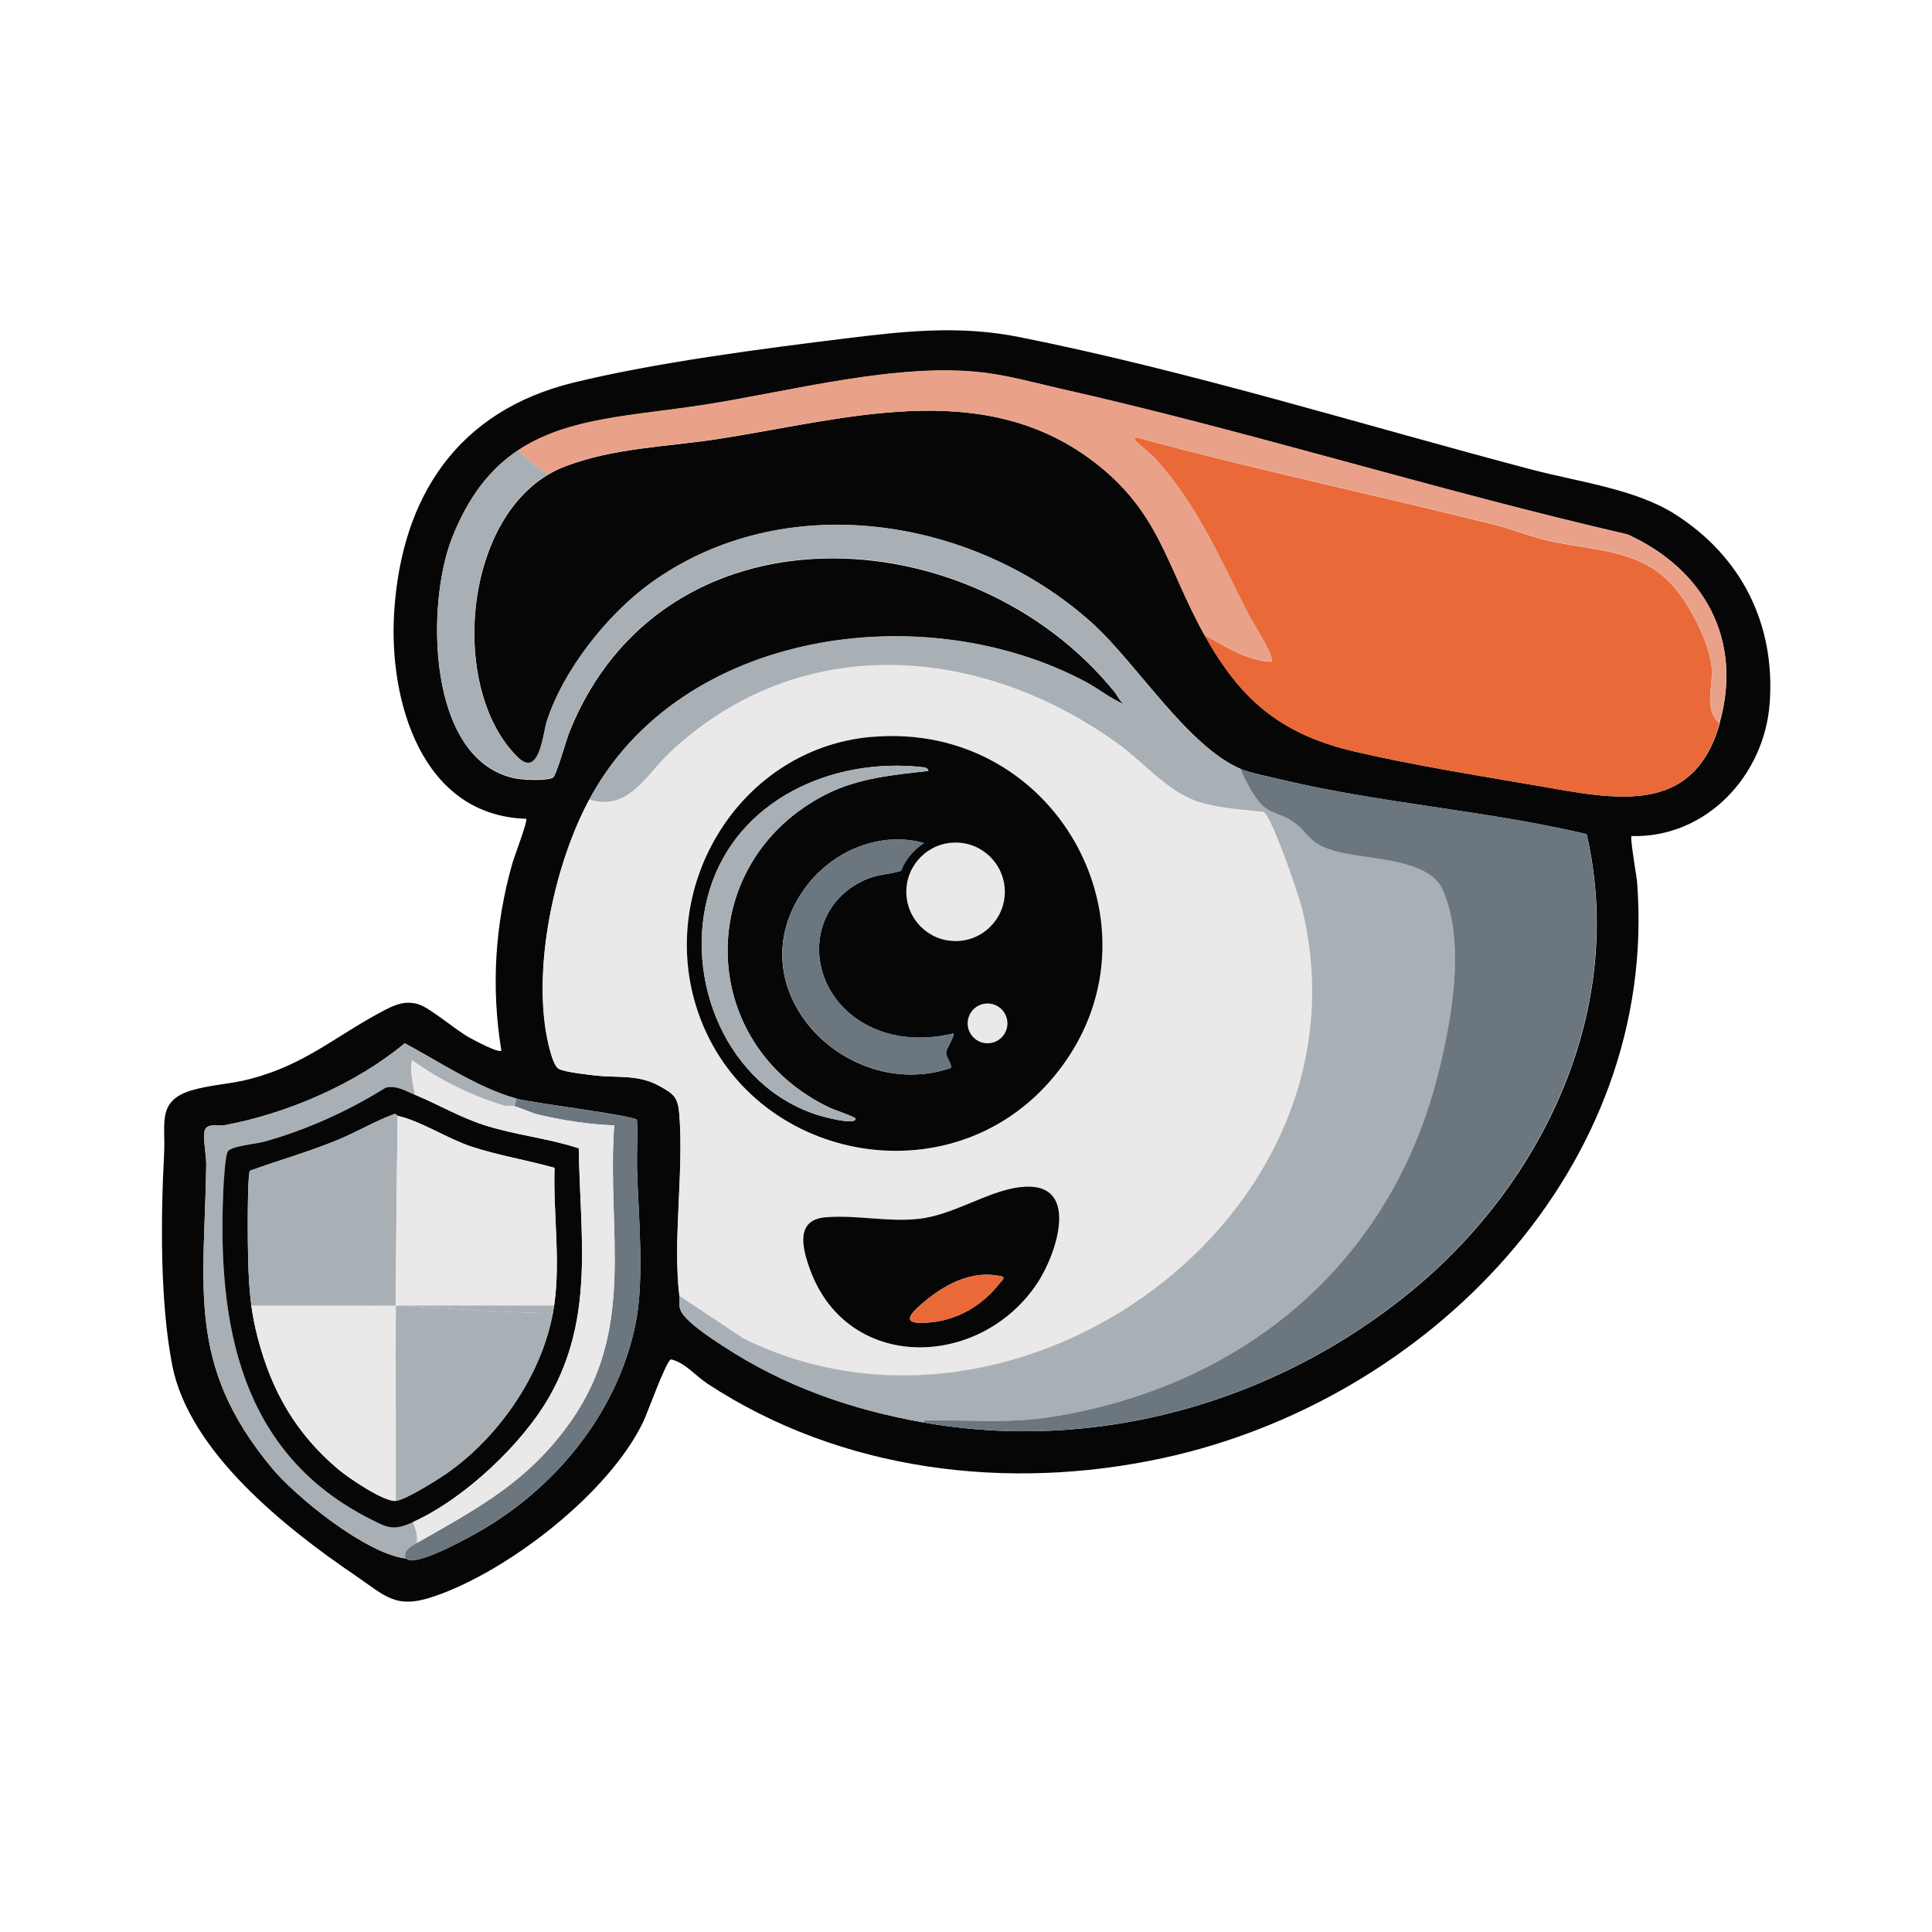
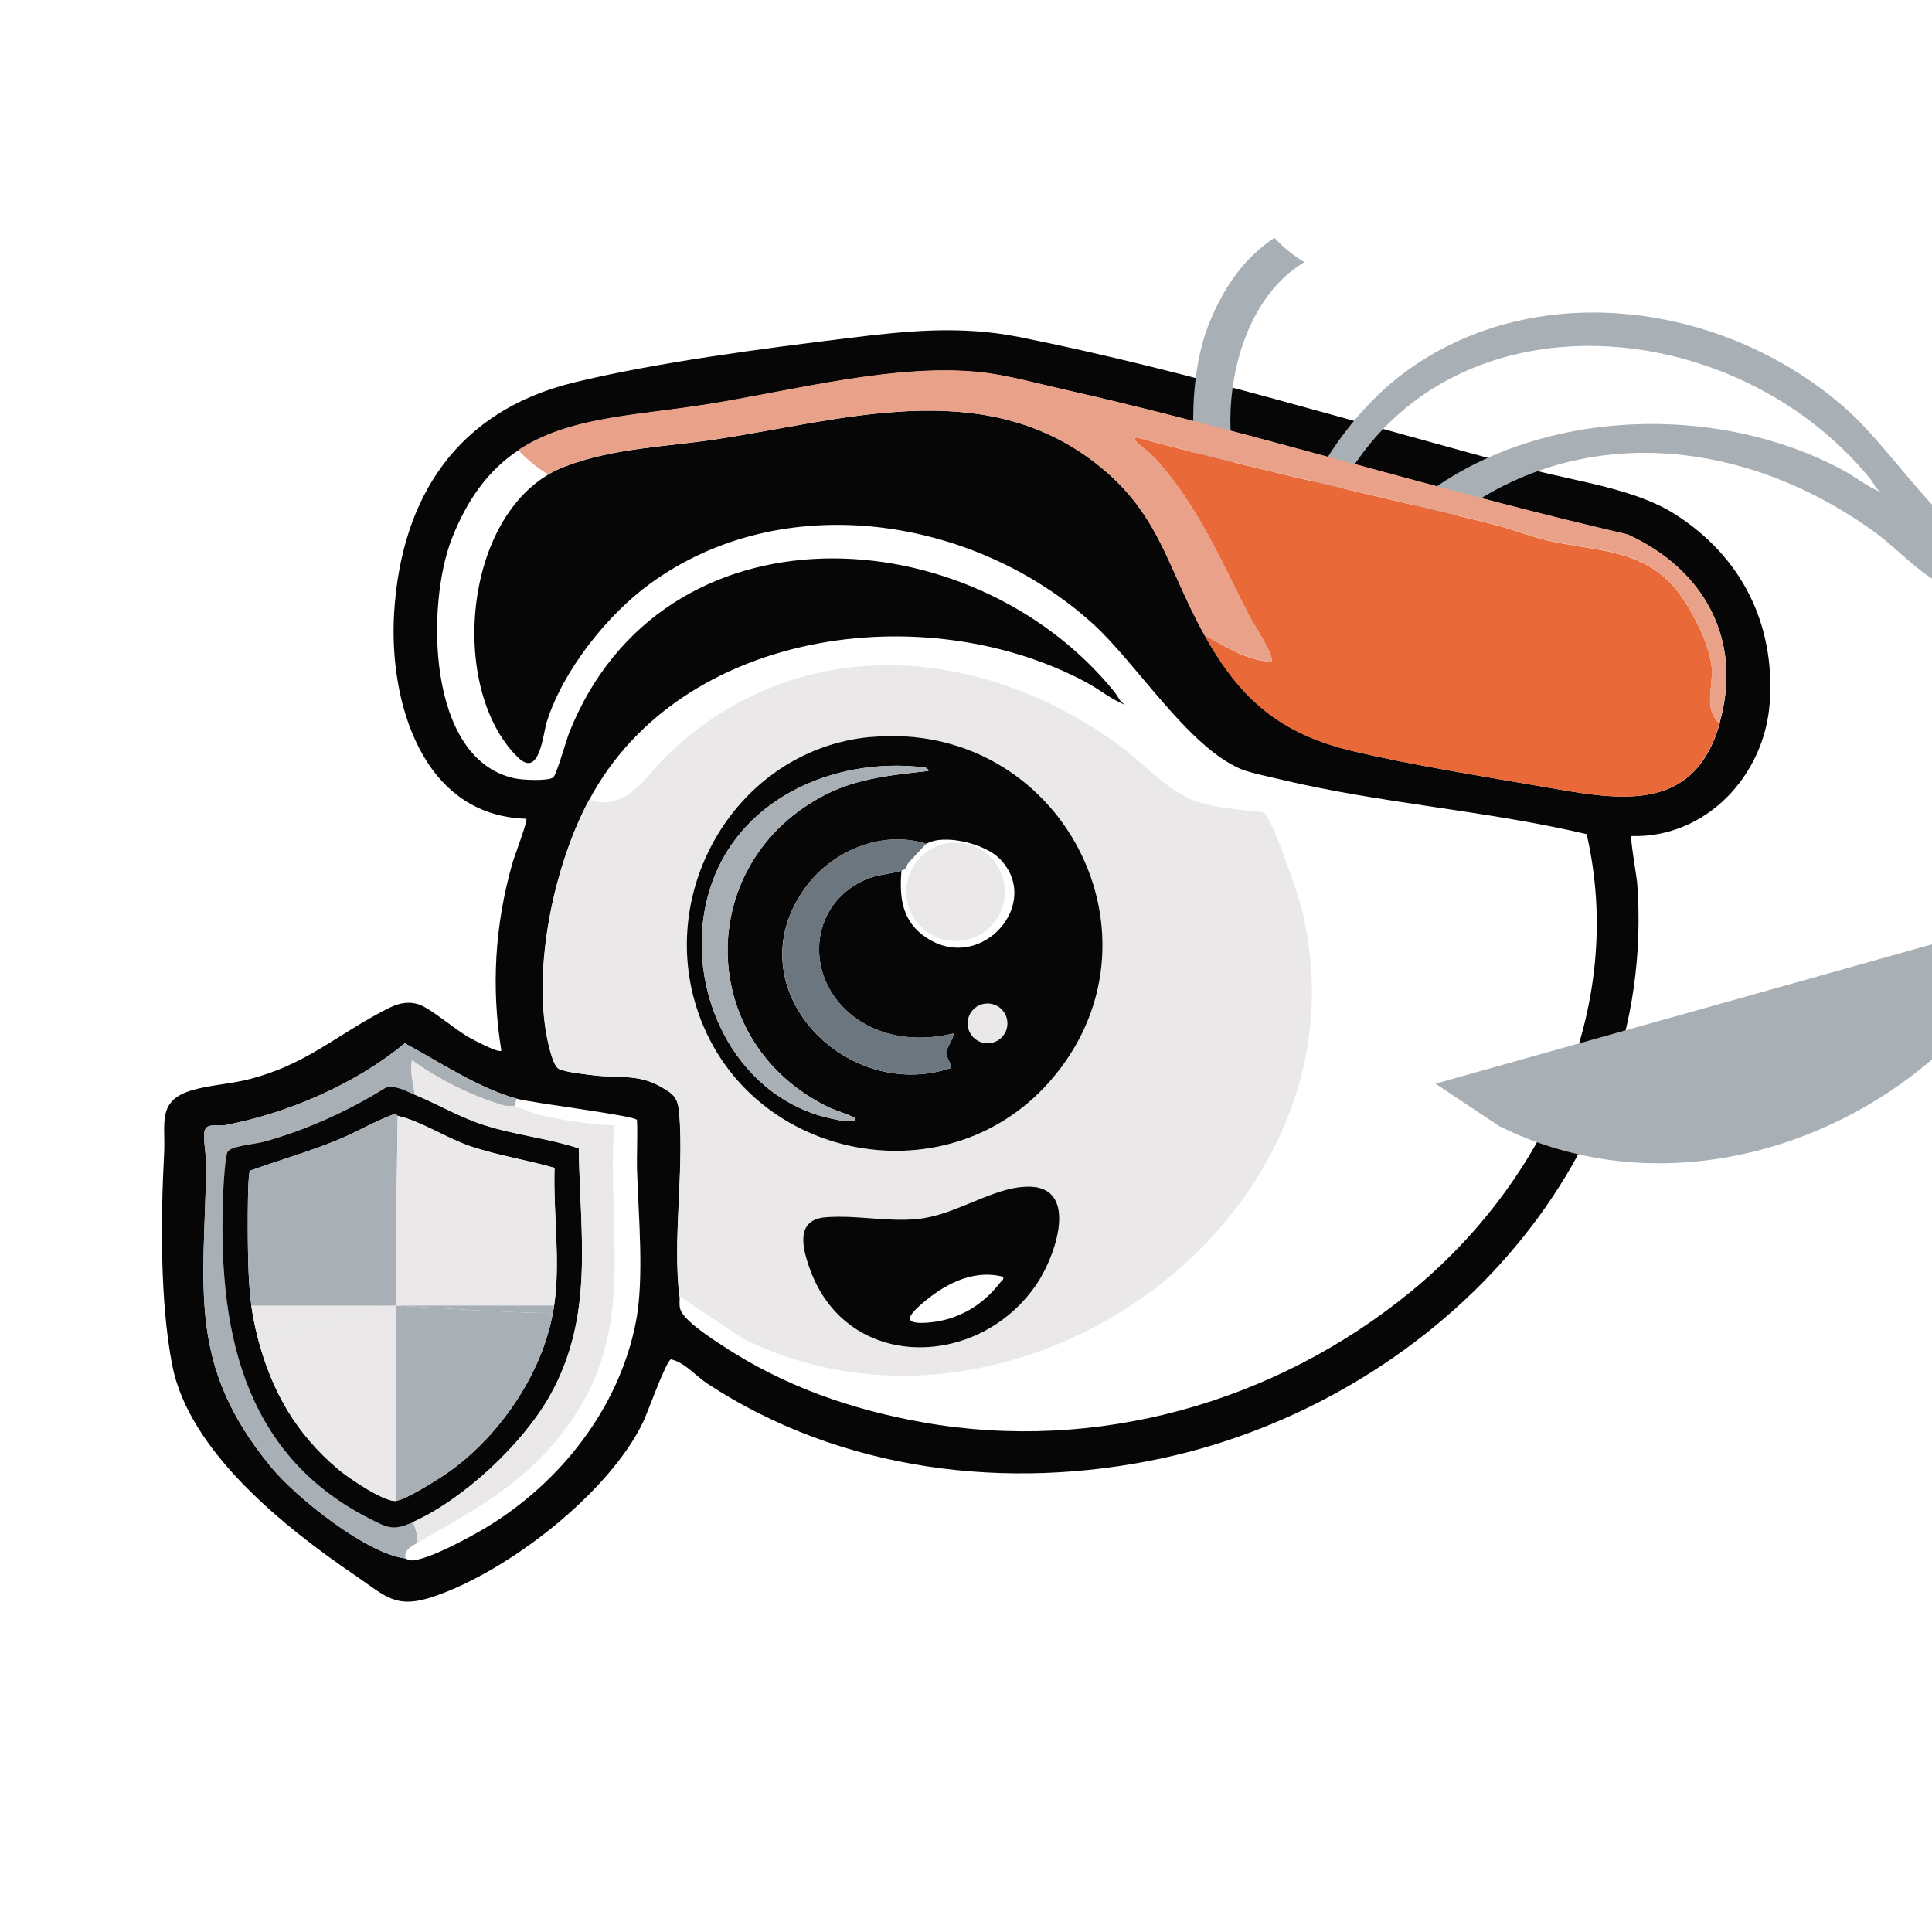
<svg xmlns="http://www.w3.org/2000/svg" id="Layer_1" data-name="Layer 1" viewBox="0 0 200 200">
  <defs>
    <style>      .cls-1 {        fill: #ea6938;      }      .cls-2 {        fill: #6b767f;      }      .cls-3 {        fill: #eae8e8;      }      .cls-4 {        fill: #060606;      }      .cls-5 {        fill: #e9a289;      }      .cls-6 {        fill: #a8b0b5;      }    </style>
  </defs>
  <path class="cls-4" d="M168.89,86.56c-.17.17.54,4.18.59,4.86,2.21,29.45-21.64,53.6-49.14,59.53-16.05,3.46-33.28,1.36-47.1-7.71-1.24-.81-2.32-2.19-3.78-2.52-.51.15-2.43,5.55-2.87,6.46-3.52,7.36-13.94,15.44-21.6,18.06-4.04,1.39-5.03.02-8.24-2.17-7.21-4.9-17.18-12.8-18.92-21.74-1.28-6.59-1.19-15.24-.84-21.95.16-3.07-.76-5.42,2.82-6.5,1.95-.59,4.09-.65,6.14-1.2,5.64-1.49,8.69-4.35,13.51-6.92,1.25-.67,2.38-1.24,3.85-.8,1.21.36,3.82,2.65,5.28,3.45.48.26,3.02,1.64,3.31,1.35-1.07-6.55-.67-13.02,1.14-19.39.18-.64,1.62-4.43,1.44-4.61-10.86-.32-14.24-12.24-13.68-21.32.74-12.08,6.62-20.92,18.6-23.84,8.52-2.08,19.53-3.51,28.33-4.59,6.06-.75,11.68-1.33,17.72-.13,17.63,3.51,35.67,9.13,53.11,13.73,4.77,1.26,10.71,2,14.82,4.61,6.87,4.36,10.41,11.35,9.82,19.55-.54,7.51-6.56,13.98-14.29,13.78ZM178.01,74.86c2.45-8.61-1.59-15.92-9.52-19.53-19.68-4.52-39-10.64-58.7-15.08-2.53-.57-5.31-1.34-7.86-1.65-8.91-1.1-20.01,1.91-28.96,3.31-11.45,1.8-21.2,1.1-26.2,13.86-2.66,6.79-2.6,22.8,6.45,24.79.85.19,3.29.31,4.02-.05.33-.16,1.39-3.91,1.68-4.66,9.63-24.16,41.59-22.5,56.42-4.26.42.51.54,1.06,1.19,1.39-1.49-.56-2.75-1.64-4.16-2.39-16.66-8.87-41.95-5.43-51.37,12.2-3.5,6.55-5.65,16.45-4.5,23.84.13.84.66,3.62,1.34,4.01.6.35,3.04.61,3.86.7,2.4.26,4.39-.14,6.63,1.11,1.51.84,1.87,1.18,2.01,2.95.46,6-.7,12.92,0,18.75.06.46-.07.88.09,1.4.36,1.17,3.27,3.04,4.37,3.76,6.36,4.18,13.26,6.6,20.73,7.93,17.96,3.2,36.44-2.02,50.47-13.49,13.83-11.3,22.39-29.38,18.25-47.4-10.42-2.46-21.22-3.16-31.64-5.65-1.11-.27-3.2-.69-4.16-1.09-5.5-2.34-10.77-10.93-15.36-15.08-12.24-11.06-31.97-14.15-45.78-4.12-4.46,3.24-9.02,9-10.7,14.29-.41,1.29-.74,5.91-3,3.7-7.39-7.23-5.64-26.14,4.93-30.13,5.06-1.91,10.41-2,15.65-2.8,12.95-1.97,27.17-6.49,38.78,2.13,7.12,5.28,7.75,11.01,11.72,18.13,3.73,6.69,7.87,10.25,15.43,12.04,5.94,1.4,12.96,2.52,19.04,3.57,7.92,1.36,16.1,3.28,18.88-6.48ZM41.96,161.32c.1.01.26.22.67.21,1.71-.04,6.13-2.46,7.72-3.42,7.66-4.64,13.72-12.31,15.47-21.22.89-4.53.27-11.02.13-15.72-.05-1.74.07-3.5-.01-5.24-.41-.48-10.78-1.73-12.47-2.2-3.99-1.11-7.94-3.79-11.57-5.73-5.09,4.23-12.18,7.28-18.69,8.49-.62.12-1.78-.27-2.02.55-.21.72.18,2.56.16,3.54-.19,12.74-2.06,20.69,6.74,31.32,2.62,3.17,9.82,8.92,13.88,9.43Z" />
  <path class="cls-3" d="M70.32,134.15c-.69-5.82.47-12.75,0-18.75-.14-1.77-.5-2.11-2.01-2.95-2.24-1.25-4.23-.85-6.63-1.11-.82-.09-3.26-.36-3.86-.7-.68-.39-1.21-3.18-1.34-4.01-1.15-7.39,1-17.29,4.5-23.84,4.02,1.31,5.9-2.58,8.33-4.86,13.45-12.64,32.17-11.24,46.47-.85,2.68,1.94,5.15,4.98,8.31,5.97,2.15.67,4.47.77,6.7,1.04.88.53,3.6,8.5,3.95,9.93,7.87,31.8-29.47,58.63-57.83,44.55l-6.61-4.4ZM90.12,76.3c-13.41,1.25-21.99,15.14-18.06,27.86,4.87,15.76,25.58,20.23,36.54,7.88,13.1-14.77,1.29-37.57-18.48-35.73ZM105.58,122.9c-3.45.43-6.9,2.93-10.59,3.3-3.13.31-6.4-.42-9.5-.18s-2.45,3.16-1.63,5.42c3.89,10.67,17.61,10.3,23.52,1.4,2.08-3.14,4.56-10.73-1.8-9.93Z" />
-   <path class="cls-6" d="M148.6,112.18c-5.13,18.94-20.03,31.15-39.17,34.4-4.66.79-8.2.41-12.83.45-.33,0-.88-.13-1.09.2-7.47-1.33-14.37-3.75-20.73-7.93-1.1-.72-4.01-2.6-4.37-3.76-.16-.51-.04-.93-.09-1.4l6.61,4.4c28.36,14.08,65.71-12.75,57.83-44.55-.35-1.43-3.08-9.4-3.95-9.93-2.23-.27-4.54-.36-6.7-1.04-3.16-.99-5.63-4.02-8.31-5.97-14.3-10.38-33.02-11.79-46.47.85-2.43,2.28-4.31,6.17-8.33,4.86,9.42-17.63,34.71-21.07,51.37-12.2,1.41.75,2.67,1.82,4.16,2.38-.65-.32-.77-.87-1.19-1.39-14.83-18.24-46.78-19.89-56.42,4.26-.3.75-1.35,4.5-1.68,4.66-.73.36-3.17.23-4.02.05-9.05-1.99-9.11-18-6.45-24.79,1.75-4.48,4.09-7.3,6.88-9.15.81.88,1.83,1.75,3.1,2.52-8.97,5.32-10.12,22.47-3.16,29.27,2.25,2.2,2.59-2.42,3-3.7,1.69-5.28,6.25-11.05,10.7-14.28,13.81-10.03,33.54-6.94,45.78,4.12,4.6,4.15,9.86,12.74,15.37,15.08.42,1.14,1.48,3.08,2.37,3.88.78.7,1.98.87,2.78,1.39,2.2,1.44,1.59,2.47,5,3.33,3.1.78,9.32.65,10.77,3.91,2.5,5.6.81,14.32-.75,20.07Z" />
+   <path class="cls-6" d="M148.6,112.18l6.61,4.4c28.36,14.08,65.71-12.75,57.83-44.55-.35-1.43-3.08-9.4-3.95-9.93-2.23-.27-4.54-.36-6.7-1.04-3.16-.99-5.63-4.02-8.31-5.97-14.3-10.38-33.02-11.79-46.47.85-2.43,2.28-4.31,6.17-8.33,4.86,9.42-17.63,34.71-21.07,51.37-12.2,1.41.75,2.67,1.82,4.16,2.38-.65-.32-.77-.87-1.19-1.39-14.83-18.24-46.78-19.89-56.42,4.26-.3.75-1.35,4.5-1.68,4.66-.73.36-3.17.23-4.02.05-9.05-1.99-9.11-18-6.45-24.79,1.75-4.48,4.09-7.3,6.88-9.15.81.88,1.83,1.75,3.1,2.52-8.97,5.32-10.12,22.47-3.16,29.27,2.25,2.2,2.59-2.42,3-3.7,1.69-5.28,6.25-11.05,10.7-14.28,13.81-10.03,33.54-6.94,45.78,4.12,4.6,4.15,9.86,12.74,15.37,15.08.42,1.14,1.48,3.08,2.37,3.88.78.7,1.98.87,2.78,1.39,2.2,1.44,1.59,2.47,5,3.33,3.1.78,9.32.65,10.77,3.91,2.5,5.6.81,14.32-.75,20.07Z" />
  <path class="cls-1" d="M178.01,74.86c-2.77,9.76-10.96,7.84-18.88,6.48-6.08-1.05-13.1-2.17-19.04-3.57-7.56-1.78-11.7-5.34-15.43-12.04,2.2,1.18,4.35,2.65,6.94,2.78.44-.45-1.94-4.08-2.28-4.75-2.99-5.8-5.3-11.45-9.81-16.37-.34-.37-1.93-1.66-1.99-1.78-.11-.22.05-.38.29-.29,12.15,3.29,24.47,5.9,36.68,8.94,1.9.47,3.81,1.24,5.66,1.68,4.44,1.06,9.23.8,12.71,4.35,1.86,1.9,4.07,6.11,4.33,8.76.2,1.96-.89,4.37.82,5.83Z" />
-   <path class="cls-2" d="M95.51,147.24c.21-.33.75-.2,1.09-.2,4.63-.05,8.17.34,12.83-.46,19.14-3.25,34.04-15.46,39.17-34.4,1.56-5.75,3.24-14.47.75-20.07-1.45-3.25-7.67-3.12-10.77-3.91-3.41-.86-2.8-1.89-5-3.33-.8-.52-2-.69-2.78-1.39-.9-.8-1.95-2.74-2.37-3.88.96.41,3.05.83,4.16,1.09,10.42,2.49,21.21,3.18,31.64,5.65,4.13,18.01-4.43,36.09-18.25,47.4-14.03,11.47-32.5,16.7-50.47,13.49Z" />
  <path class="cls-6" d="M53.47,113.73l-.2.79c-.27-.08-.76.04-1.2-.09-3.33-1.02-6.59-2.64-9.41-4.67-.23,1.16.12,2.42.3,3.57-.97-.4-1.93-1.02-3.03-.75-3.88,2.42-8.22,4.38-12.64,5.61-.81.22-3.43.44-3.73,1.03-.24.47-.41,3.34-.45,4.12-.6,13.81,1.77,27.06,15.15,33.86,1.88.95,2.43,1.29,4.5.36.27.74.52,1.36.4,2.18-.62.36-1.37.73-1.19,1.59-4.06-.51-11.25-6.26-13.88-9.43-8.8-10.63-6.93-18.58-6.74-31.32.01-.98-.38-2.82-.16-3.54.24-.82,1.4-.44,2.02-.55,6.51-1.21,13.6-4.26,18.69-8.49,3.63,1.94,7.59,4.63,11.57,5.73Z" />
-   <path class="cls-2" d="M53.47,113.73c1.69.47,12.06,1.72,12.47,2.2.09,1.74-.04,3.5.01,5.24.15,4.7.77,11.19-.13,15.72-1.76,8.91-7.81,16.58-15.47,21.22-1.59.96-6.01,3.38-7.72,3.42-.41.01-.57-.2-.67-.21-.18-.85.57-1.23,1.19-1.59,6.37-3.64,11.51-6.32,15.91-12.55,6.85-9.71,3.75-19.66,4.52-30.68-2.61-.1-5.2-.5-7.73-1.09-.88-.2-1.72-.64-2.58-.89l.2-.79Z" />
  <path class="cls-4" d="M90.12,76.3c19.77-1.84,31.58,20.96,18.48,35.73-10.96,12.35-31.67,7.88-36.54-7.88-3.93-12.71,4.65-26.61,18.06-27.86ZM96.11,79.81c-.07-.36-.39-.37-.69-.4-9.27-1.02-19.12,3.38-21.97,12.75-2.8,9.2,1.81,20.37,11.31,23.3.4.12,3.82,1.08,3.81.35,0-.19-2.25-.93-2.64-1.12-13.97-6.61-14.18-25.48-.4-32.47,3.29-1.67,6.96-2.01,10.58-2.41ZM95.91,87.35c-4.73-1.46-9.87.76-12.66,4.7-7.26,10.25,4.29,22.15,15.15,18.52.23-.33-.52-1.13-.46-1.67.03-.31.94-1.73.74-1.91-3.69.88-7.61.47-10.61-1.99-4.76-3.9-4.38-11.23,1.38-13.88,1.44-.66,2.56-.57,3.87-.99-.24,2.85.07,5.32,2.64,6.98,5.68,3.68,12.08-3.69,7.47-8.27-1.5-1.49-5.69-2.56-7.53-1.49ZM100.71,104.85c-.27.27-.31,1.26-.24,1.63.33,1.75,4.1.84,3.48-1.09-.32-1.02-2.58-1.2-3.24-.54Z" />
  <path class="cls-4" d="M105.58,122.9c6.35-.8,3.88,6.79,1.8,9.93-5.9,8.9-19.63,9.27-23.52-1.4-.82-2.25-1.55-5.17,1.63-5.42s6.37.5,9.5.18c3.69-.37,7.14-2.86,10.59-3.3ZM103.84,132.17c-3.25-.83-6.27.89-8.62,2.98-1.48,1.32-1.47,1.93.79,1.77,3.08-.22,5.69-1.75,7.54-4.16.15-.2.38-.25.3-.6Z" />
  <path class="cls-4" d="M42.95,113.33c2.38.99,4.62,2.31,7.1,3.12,3.23,1.05,6.65,1.37,9.87,2.43.13,9.03,1.64,17.37-2.98,25.6-2.81,5.01-8.93,10.73-14.18,13.09-2.07.93-2.62.59-4.5-.36-13.38-6.8-15.75-20.05-15.15-33.86.03-.78.2-3.64.45-4.12.3-.59,2.92-.81,3.73-1.03,4.42-1.22,8.76-3.19,12.64-5.61,1.1-.27,2.06.35,3.03.75ZM41.17,115.51s-.15-.19-.31-.2c-1.99.72-3.86,1.84-5.84,2.67-2.98,1.24-6.1,2.11-9.14,3.21-.31.43-.23,8.11-.19,9.3.09,3,.26,5.18,1,8.02,1.44,5.51,3.93,9.87,8.33,13.59,1.04.88,4.71,3.37,5.95,3.27.97-.08,4.27-2.16,5.22-2.81,5.35-3.69,9.85-10.14,11.04-16.62.9-4.92.01-10.07.17-15.05-2.84-.8-5.8-1.28-8.61-2.2-2.5-.83-5.27-2.67-7.63-3.18Z" />
  <path class="cls-3" d="M53.27,114.52c.86.25,1.7.69,2.58.89,2.53.59,5.12.99,7.73,1.09-.77,11.03,2.33,20.98-4.52,30.68-4.4,6.23-9.54,8.91-15.91,12.55.12-.82-.13-1.44-.4-2.18,5.26-2.36,11.37-8.08,14.18-13.09,4.62-8.23,3.11-16.57,2.98-25.6-3.22-1.06-6.64-1.37-9.87-2.43-2.47-.81-4.71-2.13-7.1-3.12-.18-1.15-.53-2.41-.3-3.57,2.82,2.03,6.08,3.65,9.41,4.67.43.13.92.01,1.2.09Z" />
  <path class="cls-2" d="M95.91,87.35c-.11.06-1.55,1.62-1.79,1.88-.45.5-.06.66-.79.89-1.31.42-2.43.33-3.87.99-5.76,2.65-6.14,9.98-1.38,13.88,3,2.46,6.92,2.87,10.61,1.99.2.18-.71,1.6-.74,1.91-.06.53.69,1.33.46,1.67-10.86,3.64-22.41-8.27-15.15-18.52,2.79-3.94,7.92-6.16,12.66-4.7Z" />
  <path class="cls-6" d="M96.11,79.81c-3.62.4-7.29.74-10.58,2.41-13.78,6.99-13.57,25.86.4,32.47.39.19,2.64.93,2.64,1.12,0,.73-3.41-.23-3.81-.35-9.5-2.93-14.11-14.1-11.31-23.3,2.85-9.37,12.7-13.77,21.97-12.75.3.03.61.04.69.4Z" />
  <path class="cls-3" d="M100.71,104.85c.66-.66,2.92-.47,3.24.54.61,1.94-3.16,2.85-3.48,1.09-.07-.38-.03-1.37.24-1.63Z" />
-   <path class="cls-1" d="M103.84,132.17c.09.34-.14.4-.3.6-1.85,2.41-4.46,3.94-7.54,4.16-2.26.16-2.26-.46-.79-1.77,2.35-2.09,5.37-3.81,8.62-2.98Z" />
  <path class="cls-6" d="M41.17,115.51c-.1,6.54-.17,13.09-.2,19.63l-14.28,3.37c-.31-1.2-.52-2.29-.67-3.37-.2-1.47-.28-2.92-.33-4.65-.04-1.19-.12-8.88.19-9.3,3.03-1.09,6.15-1.97,9.14-3.21,1.98-.82,3.85-1.95,5.84-2.67.17,0,.26.19.31.2Z" />
  <path class="cls-6" d="M57.23,135.94c-1.19,6.48-5.69,12.93-11.04,16.62-.94.65-4.25,2.73-5.22,2.81.02-6.74-.03-13.49,0-20.23,5.42.31,10.85.71,16.26.79Z" />
  <path class="cls-3" d="M57.36,135.15c-.04.27-.08.53-.13.79-5.42-.08-10.84-.48-16.26-.79.03-6.55.1-13.09.2-19.63,2.36.51,5.13,2.35,7.63,3.18,2.81.93,5.77,1.4,8.61,2.2-.15,4.71.64,9.57-.04,14.25Z" />
  <path class="cls-3" d="M40.97,135.15c-.03,6.74.02,13.49,0,20.23-1.24.1-4.91-2.39-5.95-3.27-4.4-3.72-6.89-8.08-8.33-13.59l14.28-3.37Z" />
  <path class="cls-5" d="M178.01,74.86c-1.71-1.45-.62-3.86-.82-5.83-.26-2.64-2.48-6.86-4.33-8.76-3.47-3.55-8.26-3.29-12.7-4.35-1.85-.44-3.76-1.2-5.66-1.68-12.21-3.03-24.54-5.65-36.68-8.93-.24-.1-.4.07-.29.29.06.12,1.64,1.41,1.99,1.78,4.51,4.92,6.81,10.57,9.81,16.37.35.67,2.73,4.3,2.28,4.75-2.59-.13-4.74-1.59-6.94-2.78-3.97-7.12-4.6-12.85-11.72-18.13-11.61-8.61-25.83-4.09-38.78-2.13-5.24.8-10.59.89-15.65,2.8-.62.23-1.21.52-1.77.85-1.27-.76-2.28-1.63-3.1-2.52,5.17-3.43,11.88-3.55,19.31-4.71,8.95-1.4,20.05-4.41,28.96-3.31,2.56.32,5.33,1.08,7.86,1.66,19.7,4.44,39.02,10.55,58.7,15.08,7.93,3.61,11.97,10.92,9.52,19.53Z" />
-   <ellipse class="cls-4" cx="99.14" cy="92.32" rx="6.26" ry="6.04" />
  <circle class="cls-3" cx="98.92" cy="92.32" r="5.1" />
  <circle class="cls-3" cx="102.23" cy="105.94" r="2.06" />
  <path class="cls-3" d="M40.97,135.15l-14.28,3.37c-.31-1.2-.52-2.29-.67-3.37h14.95Z" />
  <path class="cls-6" d="M57.36,135.15c-.04.27-.08.53-.13.79-5.42-.08-10.84-.48-16.26-.79h16.39Z" />
</svg>